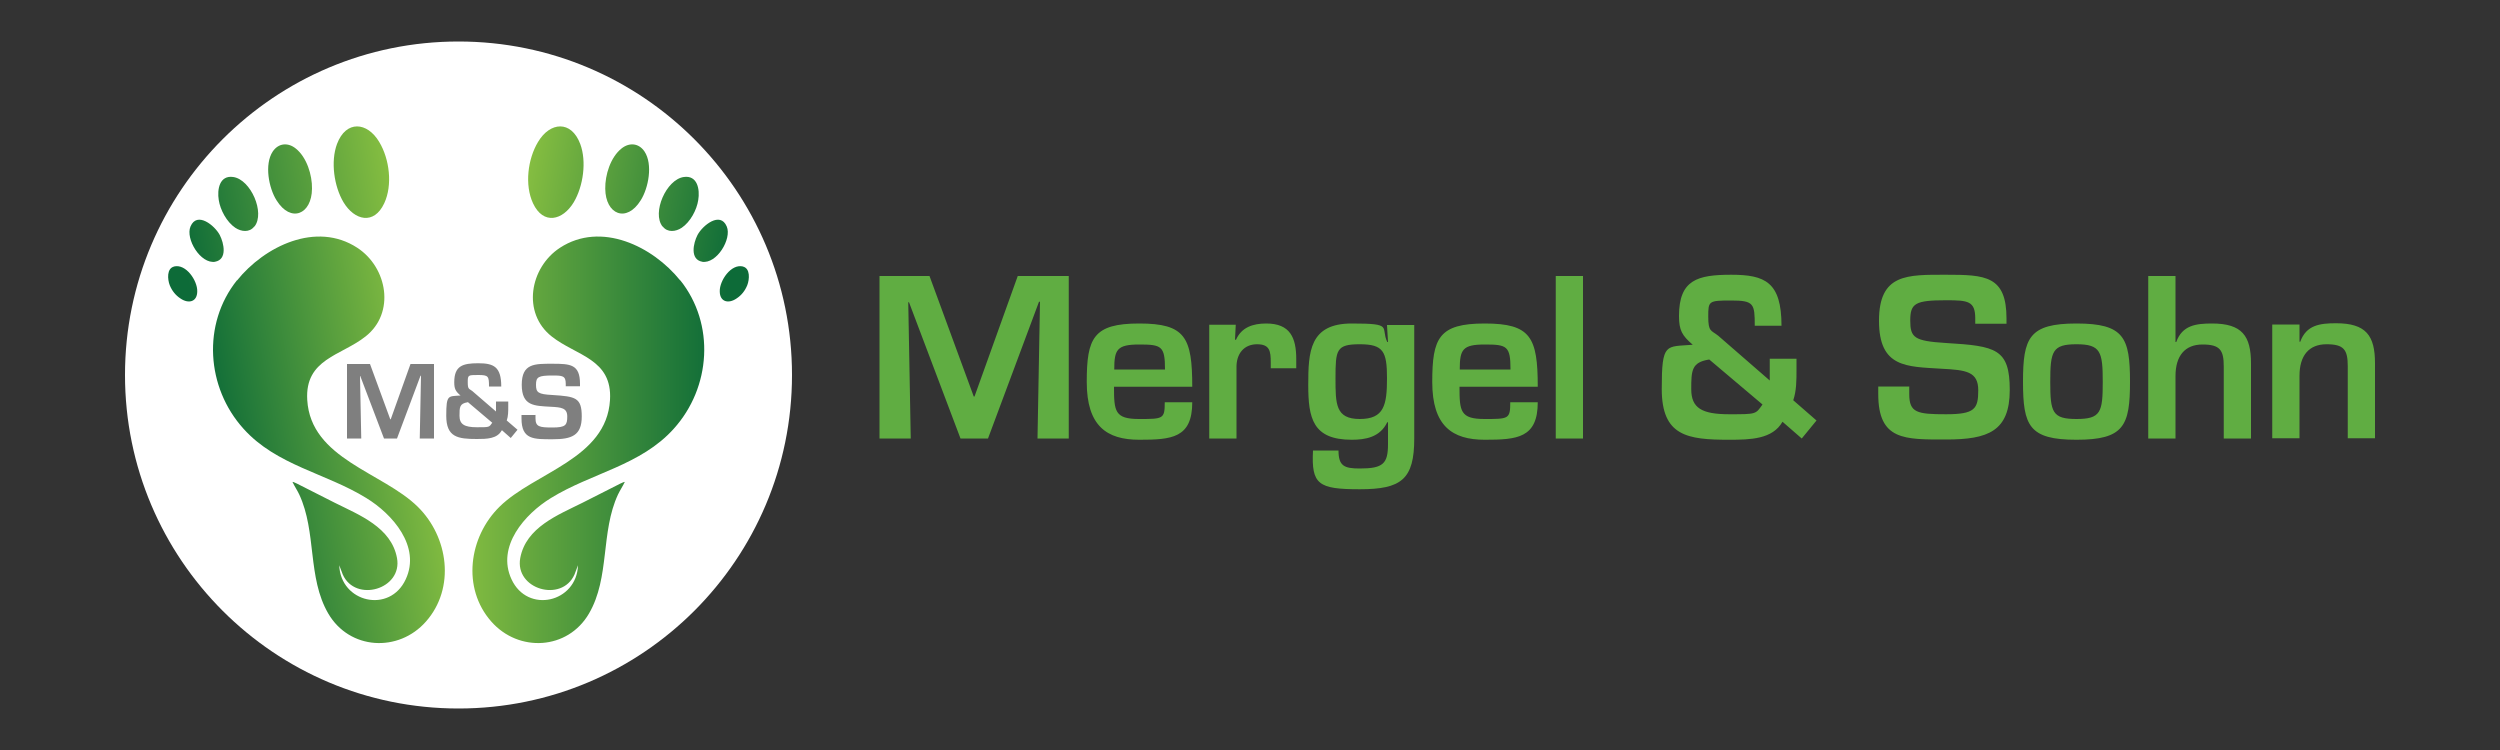
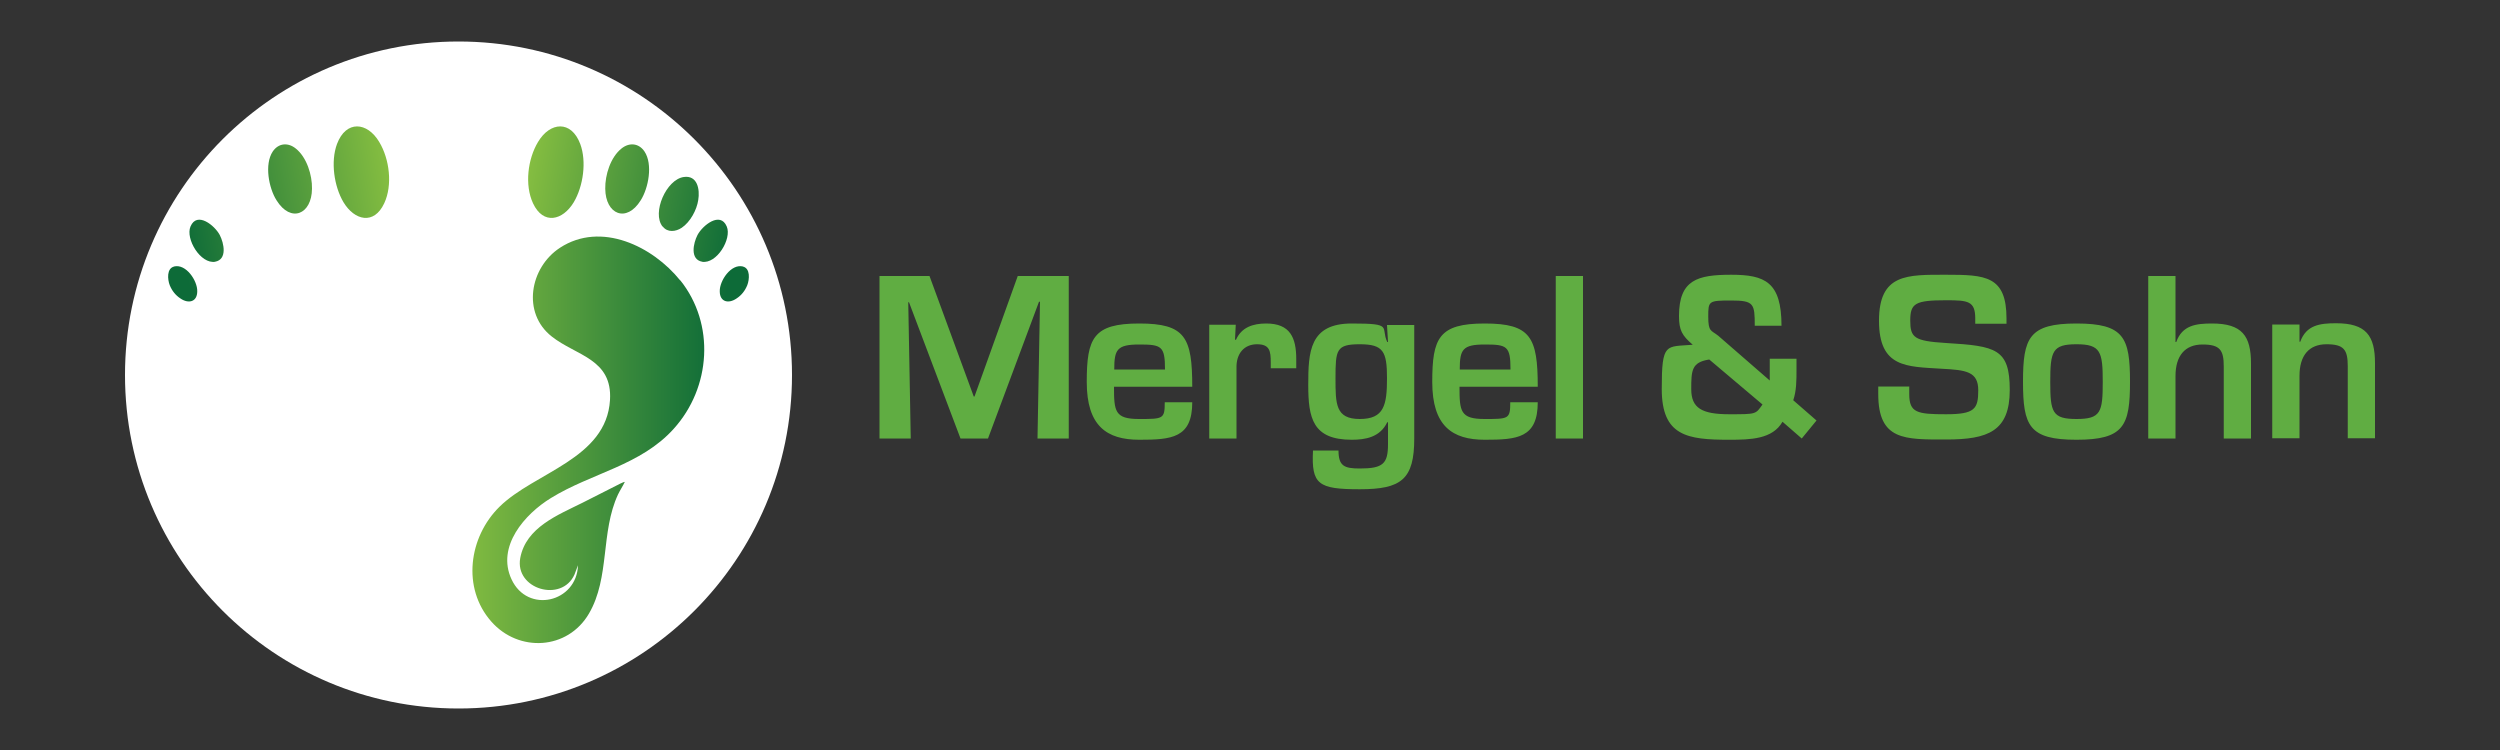
<svg xmlns="http://www.w3.org/2000/svg" viewBox="0 0 1000 300">
  <rect x="0" y="0" width="1000" height="300" fill="#333333" stroke="none" />
  <defs>
    <linearGradient id="a" x1="182.6" x2="287.3" y1="1132.1" y2="1132.1" gradientTransform="matrix(1 0 0 -1 0 1307.9)" gradientUnits="userSpaceOnUse">
      <stop offset="0" stop-color="#87bf41" />
      <stop offset="1" stop-color="#0d6b38" />
    </linearGradient>
    <linearGradient id="b" x1="209.9" x2="296.7" y1="1241.2" y2="1225.9" data-name="Unbenannter Verlauf 24" gradientTransform="matrix(1 0 0 -1 0 1307.9)" gradientUnits="userSpaceOnUse">
      <stop offset="0" stop-color="#87bf41" />
      <stop offset="1" stop-color="#0d6b38" />
    </linearGradient>
    <linearGradient id="c" x1="210.3" x2="297" y1="1243.5" y2="1228.2" data-name="Unbenannter Verlauf 23" gradientTransform="matrix(1 0 0 -1 0 1307.9)" gradientUnits="userSpaceOnUse">
      <stop offset="0" stop-color="#87bf41" />
      <stop offset="1" stop-color="#0d6b38" />
    </linearGradient>
    <linearGradient id="d" x1="209.5" x2="296" y1="1237.4" y2="1222.1" data-name="Unbenannter Verlauf 22" gradientTransform="matrix(1 0 0 -1 0 1307.9)" gradientUnits="userSpaceOnUse">
      <stop offset="0" stop-color="#87bf41" />
      <stop offset="1" stop-color="#0d6b38" />
    </linearGradient>
    <linearGradient id="e" x1="207.6" x2="294" y1="1225.2" y2="1209.9" data-name="Unbenannter Verlauf 21" gradientTransform="matrix(1 0 0 -1 0 1307.9)" gradientUnits="userSpaceOnUse">
      <stop offset="0" stop-color="#87bf41" />
      <stop offset="1" stop-color="#0d6b38" />
    </linearGradient>
    <linearGradient id="f" x1="205.1" x2="291.5" y1="1210" y2="1194.8" data-name="Unbenannter Verlauf 20" gradientTransform="matrix(1 0 0 -1 0 1307.9)" gradientUnits="userSpaceOnUse">
      <stop offset="0" stop-color="#87bf41" />
      <stop offset="1" stop-color="#0d6b38" />
    </linearGradient>
    <linearGradient id="g" x1="3450.1" x2="3535.9" y1="1138.1" y2="1122.9" data-name="Unbenannter Verlauf 19" gradientTransform="rotate(-180 1811.8 653.95)" gradientUnits="userSpaceOnUse">
      <stop offset="0" stop-color="#87bf41" />
      <stop offset="1" stop-color="#0d6b38" />
    </linearGradient>
    <linearGradient id="h" x1="3466.6" x2="3553.4" y1="1241.2" y2="1225.9" data-name="Unbenannter Verlauf 18" gradientTransform="rotate(-180 1811.8 653.95)" gradientUnits="userSpaceOnUse">
      <stop offset="0" stop-color="#87bf41" />
      <stop offset="1" stop-color="#0d6b38" />
    </linearGradient>
    <linearGradient id="i" x1="3467" x2="3553.7" y1="1243.5" y2="1228.2" data-name="Unbenannter Verlauf 17" gradientTransform="rotate(-180 1811.8 653.95)" gradientUnits="userSpaceOnUse">
      <stop offset="0" stop-color="#87bf41" />
      <stop offset="1" stop-color="#0d6b38" />
    </linearGradient>
    <linearGradient id="j" x1="3466.2" x2="3552.7" y1="1237.4" y2="1222.1" data-name="Unbenannter Verlauf 16" gradientTransform="rotate(-180 1811.8 653.95)" gradientUnits="userSpaceOnUse">
      <stop offset="0" stop-color="#87bf41" />
      <stop offset="1" stop-color="#0d6b38" />
    </linearGradient>
    <linearGradient id="k" x1="3464.3" x2="3550.7" y1="1225.2" y2="1209.9" data-name="Unbenannter Verlauf 15" gradientTransform="rotate(-180 1811.8 653.95)" gradientUnits="userSpaceOnUse">
      <stop offset="0" stop-color="#87bf41" />
      <stop offset="1" stop-color="#0d6b38" />
    </linearGradient>
    <linearGradient id="l" x1="3461.9" x2="3548.3" y1="1210" y2="1194.8" data-name="Unbenannter Verlauf 14" gradientTransform="rotate(-180 1811.8 653.95)" gradientUnits="userSpaceOnUse">
      <stop offset="0" stop-color="#87bf41" />
      <stop offset="1" stop-color="#0d6b38" />
    </linearGradient>
  </defs>
  <circle id="tm-background" cx="183.4" cy="150" r="133.4" style="fill:#fff" />
  <g id="trademark">
    <g id="feet">
      <path d="M272.1 112.2c-11-13.7-31.7-23.8-48.1-13.1-12.1 7.9-15.3 26.1-3.3 35.5 9.7 7.7 24.3 8.9 23.3 25.4-1.4 23.6-30.2 28.9-44.2 42.7-12.3 12.1-15.1 32.5-3.3 45.9 11 12.5 30.6 11.4 39.1-3.2 8.4-14.4 4.6-32.6 11.6-47.6.8-1.7 1.9-3.3 2.7-5-.1-.2-1.4.5-1.7.6-5.1 2.6-10.2 5.2-15.2 7.7-9.8 4.9-22.6 9.8-24.9 22.1-2.3 12.5 16.6 18 21.7 6.6l1.4-3.7c-.5 14.9-20.2 19.5-26.6 5.6-6.1-13.1 5.3-26.1 15.8-32.5 16.2-10 35.9-13 49.1-27.7 14.9-16.5 16.6-41.9 2.6-59.4Z" style="fill:url(#a)" />
      <path d="M229.5 80.9c3.8-6.4 5.2-16.3 2.6-23.3-3.6-9.6-12.1-8.9-16.9-.8-4.1 6.8-5.4 17.2-2 24.5 4.1 8.8 11.9 6.9 16.3-.4Z" style="fill:url(#b)" />
      <path d="M256.3 80.1c3.1-4.9 4.9-14.4 1.5-19.5-2.3-3.4-6.1-3.7-9.2-1.2-4.4 3.5-6.6 10.6-6.5 16.1.1 10.3 8.5 13.8 14.2 4.6Z" style="fill:url(#c)" />
      <path d="M265.1 90.6c1.9 2.5 5.2 2.1 7.6.5 3.4-2.3 6-7.1 6.6-11.1.7-4.2-.3-10-5.8-9.2-7 1-12.8 14.3-8.5 19.8Z" style="fill:url(#d)" />
      <path d="M280.8 104.7c5.9 1 12-9.2 9.9-14.1-2.6-6.2-9.7-.4-11.7 3.4-1.7 3.3-3.1 9.8 1.9 10.7Z" style="fill:url(#e)" />
      <path d="M297.2 106.6c-4.8-1.2-9.4 5.7-9.3 9.9 0 4.3 3.5 5.1 6.7 2.9 2-1.3 3.4-3.1 4.3-5.3.9-2.3 1.3-6.8-1.8-7.5Z" style="fill:url(#f)" />
-       <path d="M94.8 112.2c11-13.7 31.7-23.8 48.1-13.1 12.1 7.9 15.3 26.1 3.3 35.5-9.7 7.7-24.3 8.9-23.3 25.4 1.4 23.6 30.2 28.9 44.2 42.7 12.3 12.1 15.1 32.5 3.3 45.9-11 12.5-30.6 11.4-39.1-3.2-8.4-14.4-4.6-32.6-11.6-47.6-.8-1.7-1.9-3.3-2.7-5 .1-.2 1.4.5 1.7.6 5.1 2.6 10.2 5.2 15.2 7.7 9.8 4.9 22.6 9.8 24.9 22.1 2.3 12.5-16.6 18-21.7 6.6l-1.4-3.7c.5 14.9 20.2 19.5 26.6 5.6 6.1-13.1-5.3-26.1-15.8-32.5-16.2-10-35.9-13-49.1-27.7-14.9-16.5-16.6-41.9-2.6-59.4Z" style="fill:url(#g)" />
      <path d="M137.4 80.9c-3.8-6.4-5.2-16.3-2.6-23.3 3.6-9.6 12.1-8.9 16.9-.8 4.1 6.8 5.4 17.2 2 24.5-4.1 8.8-11.9 6.9-16.3-.4Z" style="fill:url(#h)" />
      <path d="M110.6 80.1c-3.1-4.9-4.9-14.4-1.5-19.5 2.3-3.4 6.1-3.7 9.2-1.2 4.4 3.5 6.6 10.6 6.5 16.1-.1 10.3-8.5 13.8-14.2 4.6Z" style="fill:url(#i)" />
-       <path d="M101.7 90.6c-1.9 2.5-5.2 2.1-7.6.5-3.4-2.3-6-7.1-6.6-11.1-.7-4.2.3-10 5.8-9.2 7 1 12.8 14.3 8.5 19.8Z" style="fill:url(#j)" />
      <path d="M86.1 104.7c-5.9 1-12-9.2-9.9-14.1 2.6-6.2 9.7-.4 11.7 3.4 1.7 3.3 3.1 9.8-1.9 10.7Z" style="fill:url(#k)" />
      <path d="M69.6 106.6c4.8-1.2 9.4 5.7 9.3 9.9 0 4.3-3.5 5.1-6.7 2.9-2-1.3-3.4-3.1-4.3-5.3-.9-2.3-1.3-6.8 1.8-7.5Z" style="fill:url(#l)" />
    </g>
-     <path id="mus" d="M158.7 175.4h-5.1l-9.5-25h-.1l.5 25h-5.7v-29.8h9.2l8.1 22.1h.2l7.9-22.1h9.4v29.8h-5.7l.5-25.1h-.2l-9.4 25.1Zm41.9-3.1c-1.8 3.2-5.9 3.3-9.8 3.3-7.7 0-12.3-.7-12.3-9.3s.8-7.7 5.7-8.1c-2-1.7-2.5-2.7-2.5-5.3 0-6.6 3.4-7.6 9.6-7.6s9.2 1.4 9.2 9.3h-4.9c0-4.1-.2-4.6-4.3-4.6s-4.2 0-4.2 2.9.5 2.5 1.8 3.5l9.5 8.2v-4h4.9v2c0 1.9 0 3.9-.6 5.6l4.3 3.7-2.7 3.3-3.5-3.1Zm-13.5-11.4c-3.3.5-3.3 2-3.3 5.4s1.9 4.6 7 4.6 4.8 0 6.1-1.8l-9.8-8.3Zm27.1 5v1.4c0 3.4 1.5 3.7 6.8 3.7s5.9-1 5.9-4.4-2.3-3.7-6.7-3.9c-6.4-.4-11.5-.2-11.5-8.8s5.2-8.4 12.3-8.4 11 .2 11 8v1h-5.7v-1c0-3.2-1.3-3.3-5.3-3.3-5.7 0-6.6.6-6.6 3.7s.8 3.8 6.6 4.1c9.2.6 11.7 1 11.7 8.6s-4 9.1-11.6 9.1-12.5.2-12.5-8.3V166h5.7Z" style="fill:#7f7f7f" />
  </g>
  <path id="mergel-und-sohn" d="M395.4 175.4h-11.2l-20.6-54.5h-.3l1 54.5h-12.5v-65h20l17.7 48.2h.3l17.3-48.2h20.4v65H415l1-54.7h-.4l-20.4 54.7Zm81.5-14.5c0 14.3-8.2 15-21.2 15s-21-5.5-21-23.1 2.6-23.4 21-23.4 21.2 5.5 21.2 25.3h-31.3c0 9.8.3 12.9 10 12.9s10.3 0 10.3-6.7h10.9ZM466 147.8c0-9.4-1.4-10-10.3-10s-10 2-10 10h20.4Zm28.3-17.9-.3 6h.4c2.2-5 6.8-6.5 12.1-6.5 9.6 0 12 5.7 12 14.3v3.6h-10.2V145c0-4.6-.4-7.3-5.5-7.3s-8.4 3.7-8.2 9.6v28.1h-10.9v-45.5h10.7Zm60.9 39h-.3c-2.9 6-8.7 7-14.2 7-15.6 0-17.4-8.6-17.4-21.9s.5-24.6 17.4-24.6 11.4 1.4 14.2 7.4h.3l-.4-6.8h10.9v45.4c0 16.4-5.2 20.3-21.8 20.3s-19.4-1.9-18.7-15.5h10.2c0 6.2 2.3 7.2 8.5 7.2 9.3 0 11.3-1.9 11.3-9.7V169Zm-21-17.6c0 10.3 0 16.3 9.7 16.3s10.9-5.5 10.9-16.3-1.5-13.6-10.9-13.6-9.7 2.2-9.7 13.6Zm80.9 9.6c0 14.3-8.2 15-21.2 15s-21-5.5-21-23.1 2.6-23.4 21-23.4 21.2 5.5 21.2 25.3h-31.3c0 9.8.3 12.9 10 12.9s10.3 0 10.3-6.7H615Zm-10.9-13.1c0-9.4-1.4-10-10.3-10s-10 2-10 10h20.4Zm29 27.6h-10.9v-65h10.9v65Zm79.8-6.7c-4 7-12.8 7.2-21.4 7.2-16.7 0-26.9-1.5-26.9-20.3s1.6-16.8 12.4-17.7c-4.3-3.7-5.5-5.8-5.5-11.5 0-14.5 7.4-16.5 20.9-16.5s20.1 2.9 20.1 20.4h-10.7c0-8.8-.3-10.1-9.4-10.1s-9.2.2-9.2 6.4 1.1 5.4 4 7.7l20.6 17.9v-8.7h10.7v4.4c0 4.1 0 8.4-1.3 12.2l9.3 8.1-5.9 7.2-7.7-6.7Zm-29.3-24.9c-7.1 1.1-7.2 4.4-7.2 11.9s4.2 10 15.2 10 10.5 0 13.3-3.9l-21.3-18Zm80 10.9v3c0 7.4 3.2 8 14.7 8s12.9-2.1 12.9-9.6-4.9-8.1-14.6-8.6c-14-.9-25.1-.3-25.1-19.2s11.3-18.4 26.9-18.4 24.1.4 24.1 17.5v2.1h-12.5v-2.1c0-7-2.9-7.3-11.6-7.3-12.4 0-14.4 1.2-14.4 8.1s1.6 8.2 14.3 9c20 1.2 25.5 2.3 25.5 18.8s-8.7 19.8-25.4 19.8-27.2.4-27.2-18.2v-3h12.5Zm88.3-2c0 17.6-2.4 23.2-21.4 23.2s-21.4-5.6-21.4-23.2 2.4-23.3 21.4-23.3S852 135 852 152.7Zm-31.9.1c0 12.1.8 14.8 10.5 14.8s10.5-2.7 10.5-14.8-.8-15.1-10.5-15.1-10.5 2.8-10.5 15.1Zm50.1-16h.3c2.4-6.7 7.9-7.4 14.3-7.4 12 0 15.6 4.9 15.6 16v30h-10.9v-28.8c0-6.6-1.5-8.8-8.5-8.8s-10.8 4.5-10.8 12.6v25h-10.9v-65h10.9v26.3Zm49.6-6.9v6.8h.3c2.4-6.7 7.9-7.4 14.3-7.4 12 0 15.6 4.9 15.6 16v30h-10.9v-28.8c0-6.6-1.5-8.8-8.5-8.8s-10.8 4.5-10.8 12.6v25h-10.9v-45.5h10.9Z" style="fill:#60ad42" />
</svg>